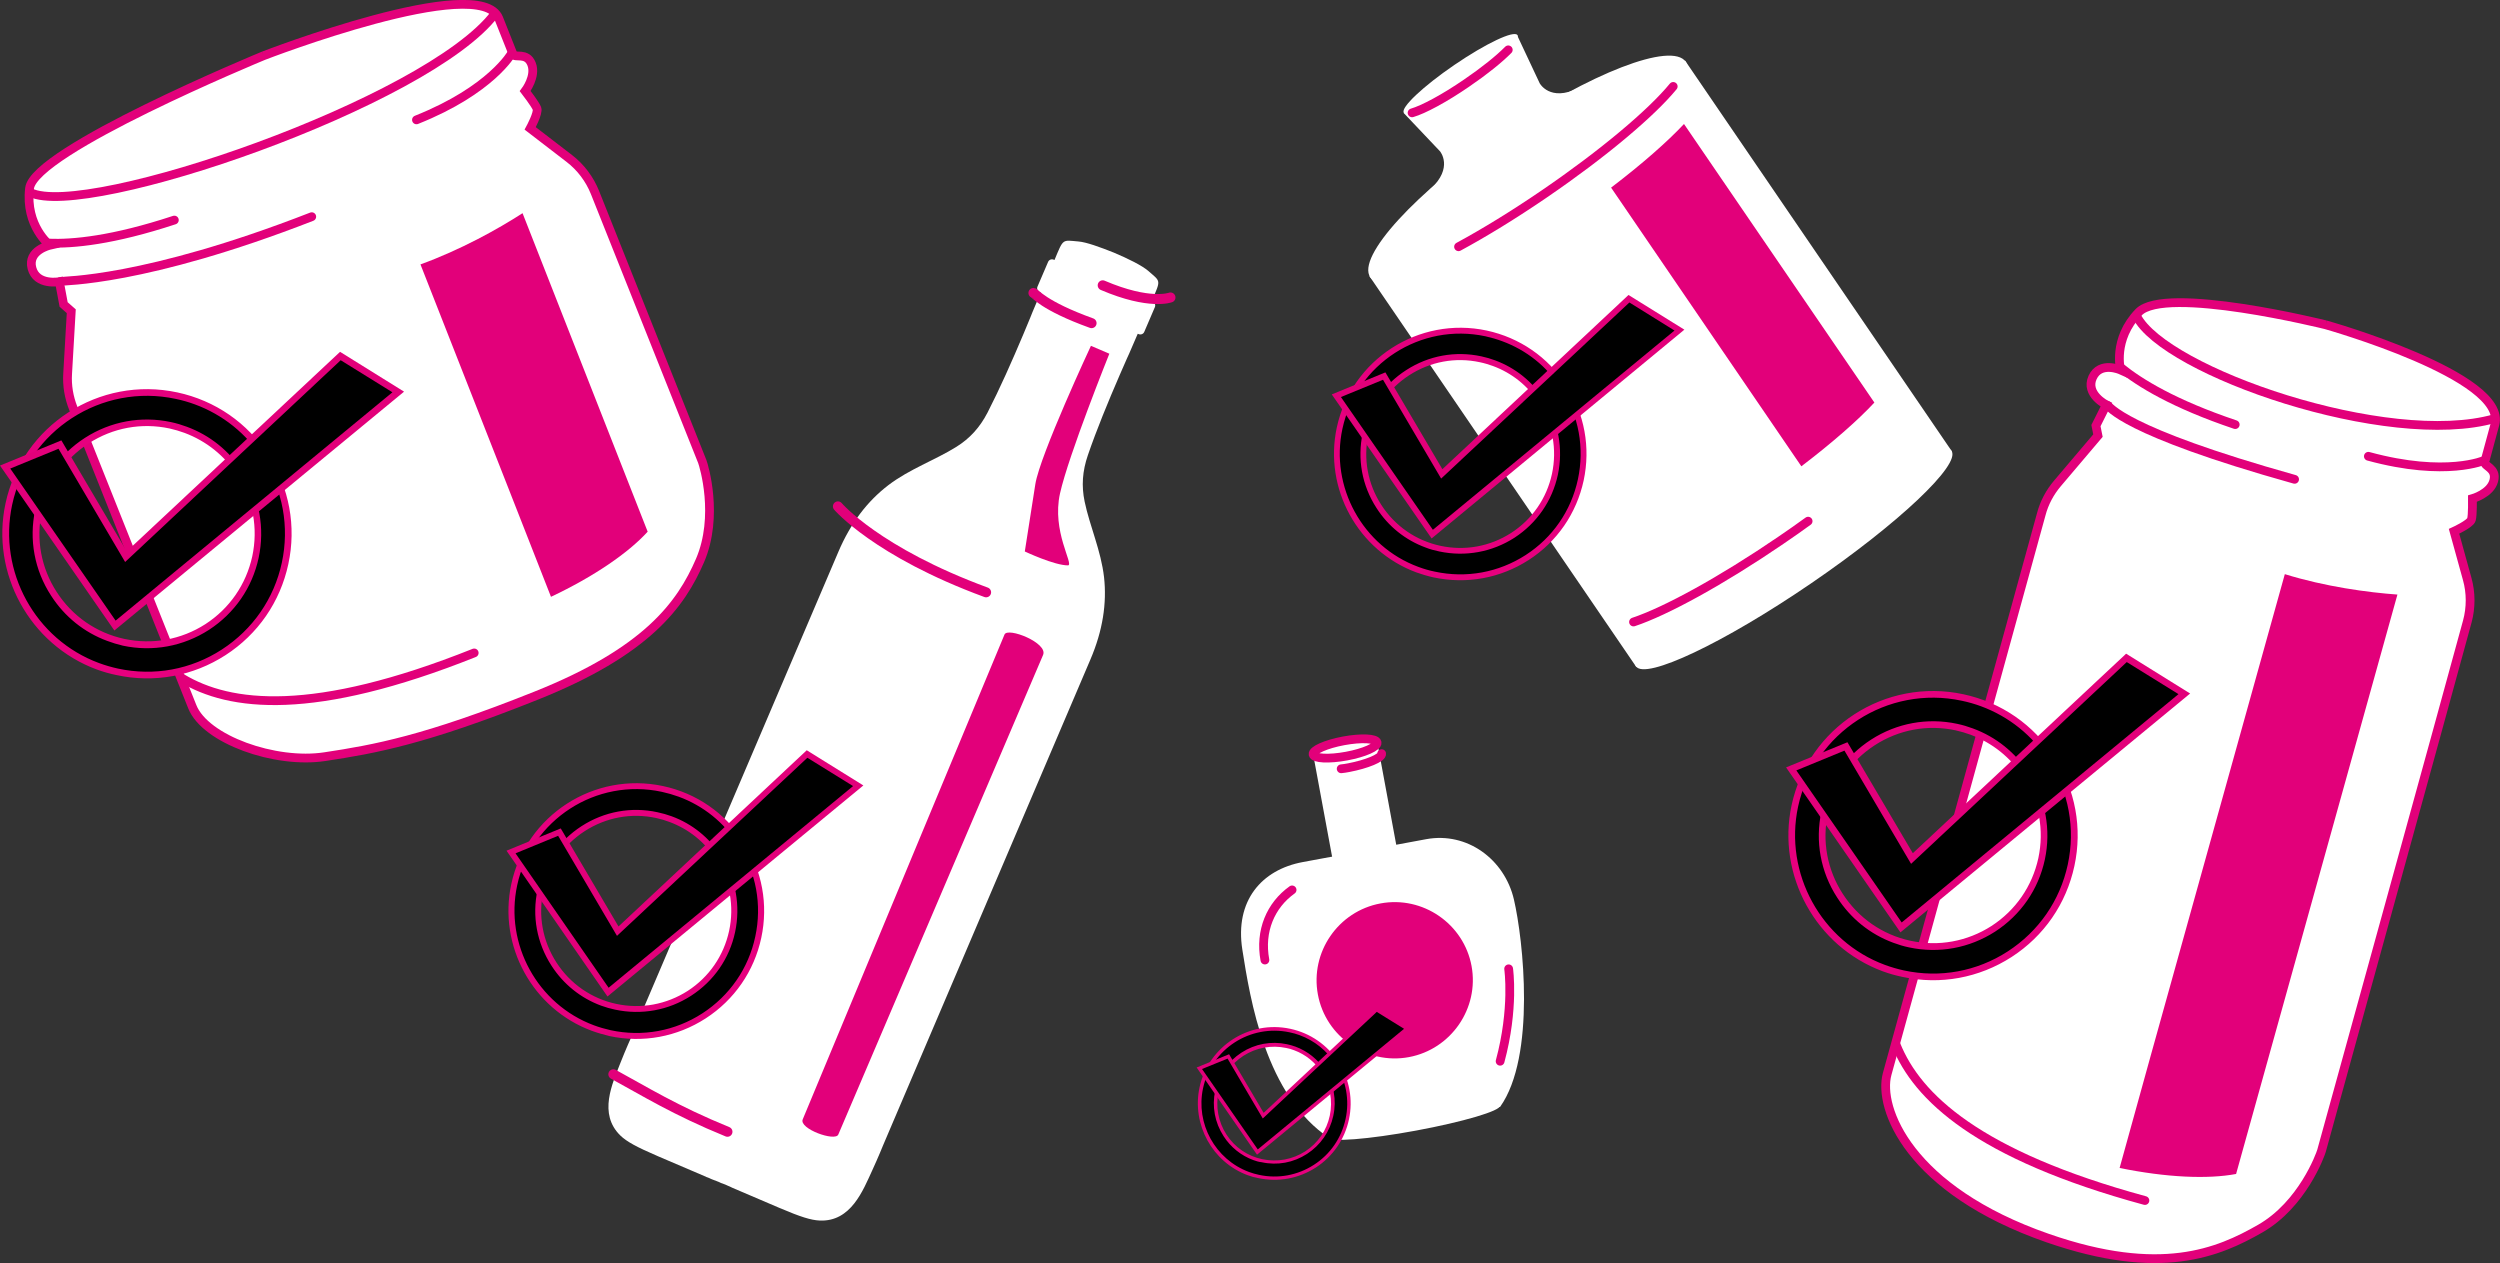
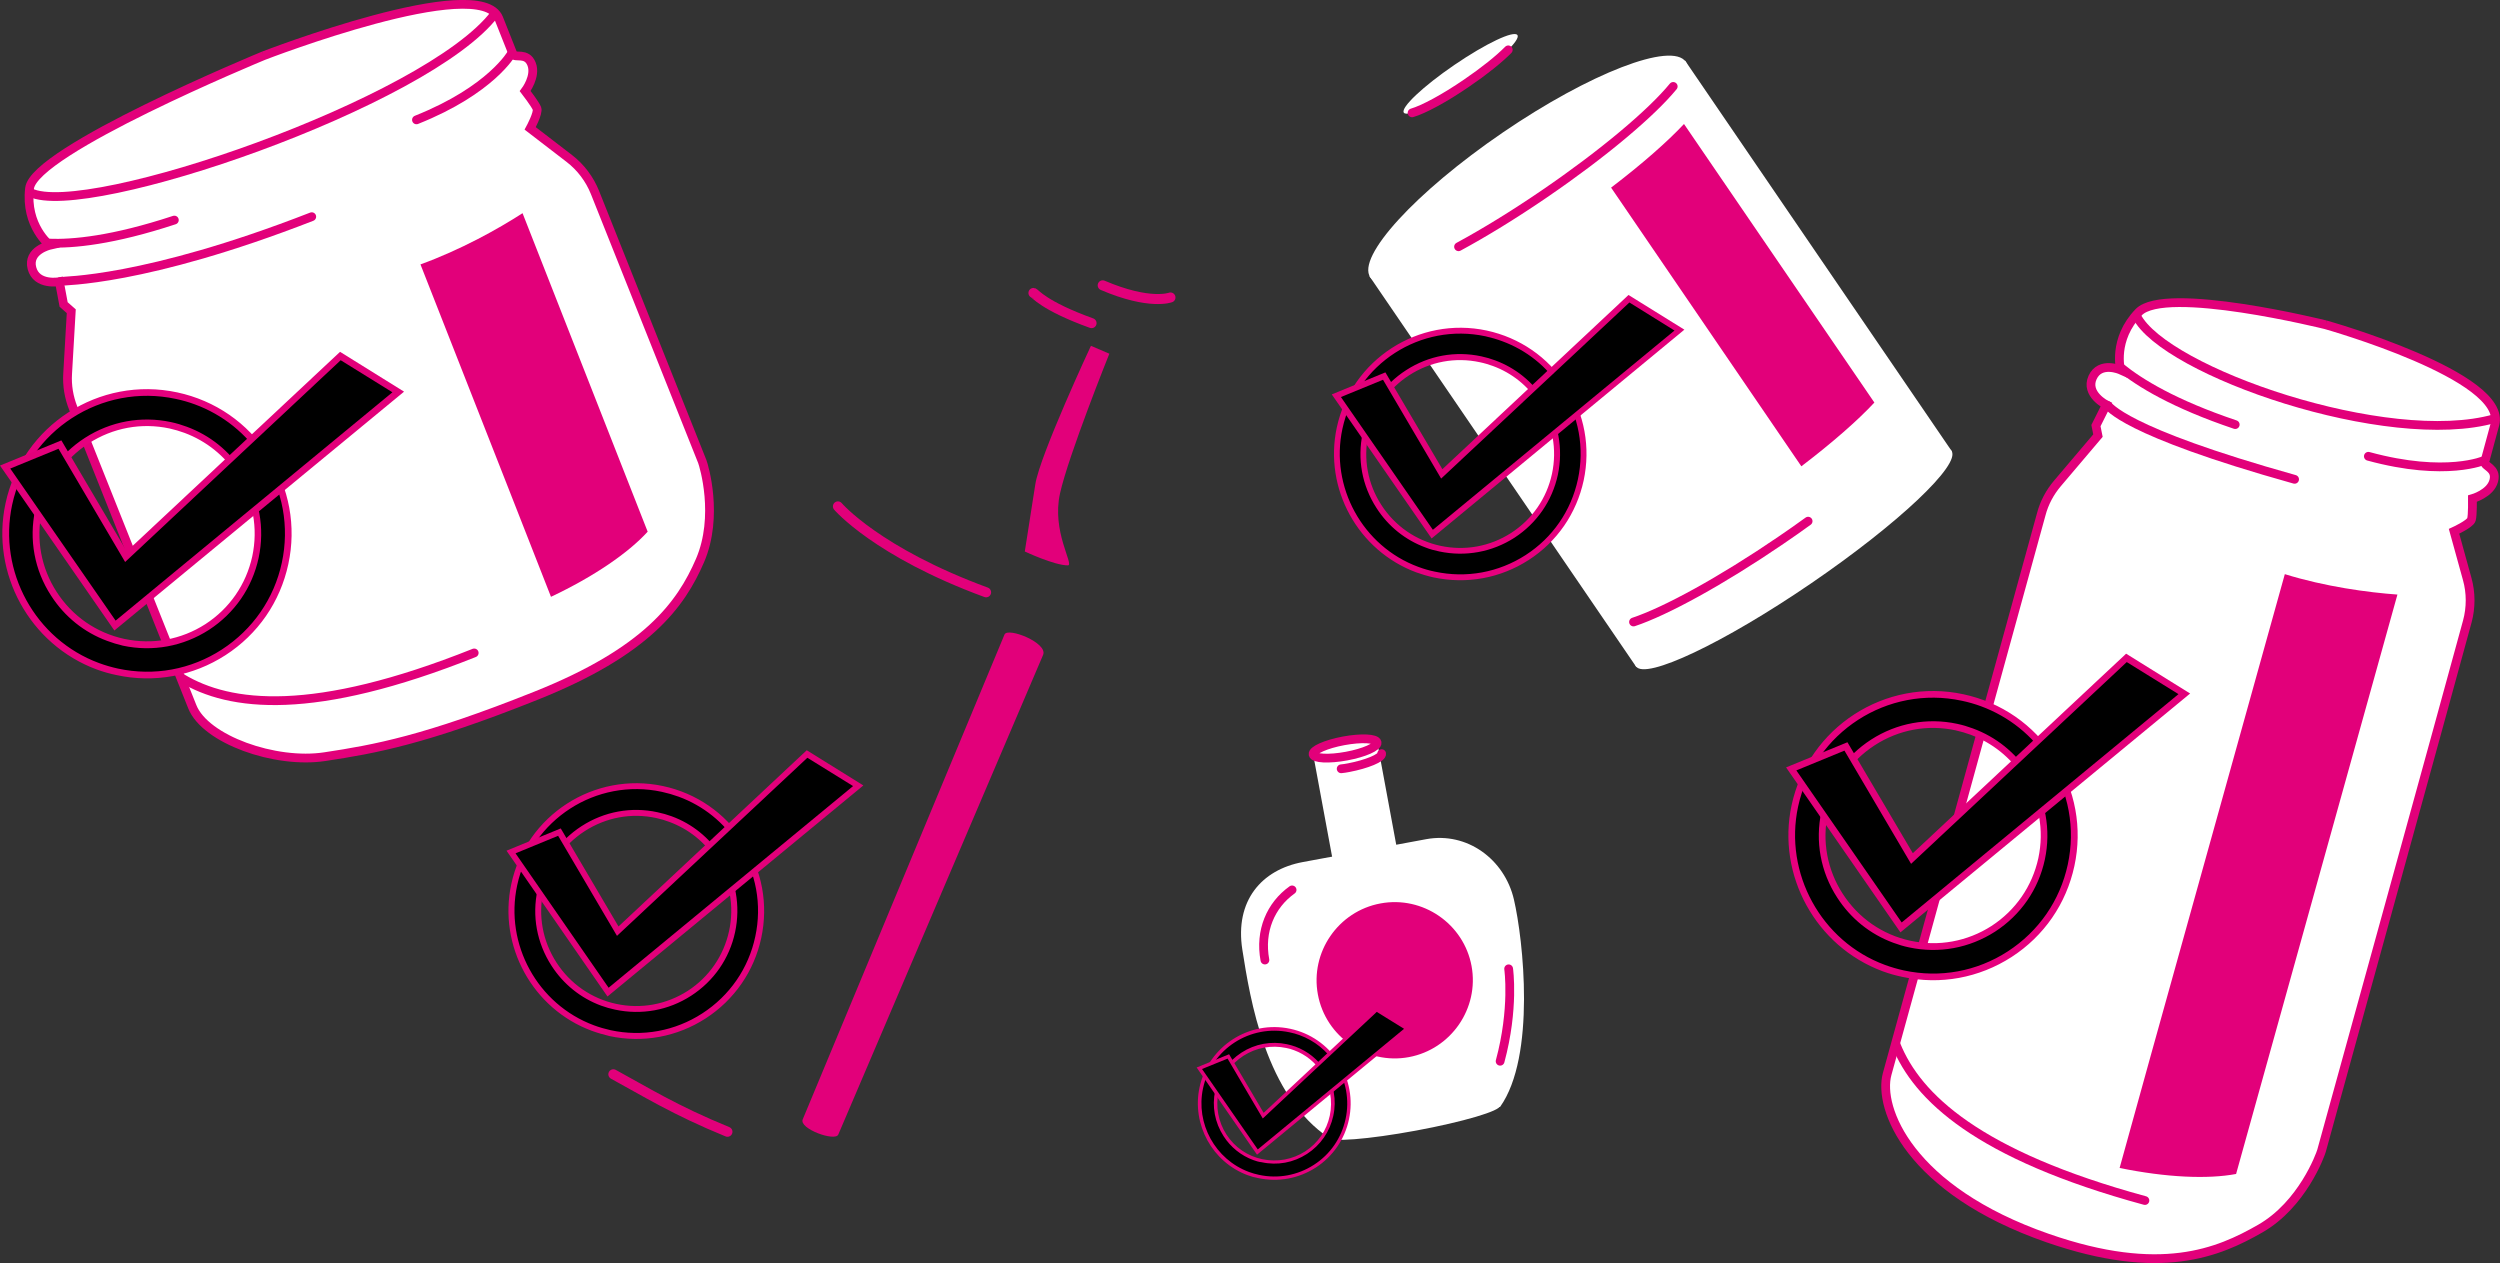
<svg xmlns="http://www.w3.org/2000/svg" version="1.1" x="0px" y="0px" viewBox="0 0 1996 1008.4" style="enable-background:new 0 0 1996 1008.4;" xml:space="preserve">
  <rect x="0" y="0" width="1996" height="1008.4" fill="#333333" stroke="none" />
  <style type="text/css">
	.st0{fill:#FFFFFF;}
	.st1{fill:none;stroke:#E2007A;stroke-width:7;stroke-miterlimit:10;}
	.st2{fill:none;stroke:#E2007A;stroke-width:7;stroke-linecap:round;stroke-miterlimit:10;}
	.st3{fill:#E2007A;}
	.st4{fill:#E6007E;}
	.st5{fill:none;stroke:#E2007A;stroke-width:8;stroke-linecap:round;}
	.st6{fill:#FFFFFF;stroke:#E2007A;stroke-width:7;}
	.st7{fill:none;stroke:#E2007A;stroke-width:7;stroke-linecap:round;}
</style>
  <g id="Parfüm_2">
    <g>
      <g id="Flächen_Weis_00000016052379253757435100000011026394232233995397_">
        <ellipse transform="matrix(0.983 -0.182 0.182 0.983 -90.848 205.673)" class="st0" cx="1074.4" cy="597.5" rx="26" ry="6.2" />
        <rect x="1063.4" y="596.1" transform="matrix(0.983 -0.182 0.182 0.983 -105.404 209.776)" class="st0" width="52.1" height="165.4" />
        <path class="st0" d="M1197.7,883.7l-136,25.2c-51.4-33.9-63.6-111.3-69.8-150.6c-6.2-39.3,15.5-63.9,48.1-70l98.7-18.3     c32.6-6,62.5,16,70,48.1S1226.4,843.4,1197.7,883.7z" />
        <ellipse transform="matrix(0.983 -0.182 0.182 0.983 -144.22 220.713)" class="st0" cx="1129.6" cy="895.6" rx="69.5" ry="7.3" />
      </g>
      <g id="Linien_Magenta_00000105409502230004908400000017439157240109165203_">
        <ellipse transform="matrix(0.983 -0.182 0.182 0.983 -90.878 205.663)" class="st1" cx="1074.3" cy="597.6" rx="26" ry="6.2" />
        <path class="st2" d="M1103.1,601.7c0.6,3.4-12.1,8.5-26.3,11.2c-2,0.4-4,0.7-6,0.9" />
        <path class="st2" d="M1009.9,766.5c-4.3-23.2,4.6-43.8,21.7-56" />
        <path class="st2" d="M1204.5,773.5c0,0,4.6,31.6-6.8,73.8" />
      </g>
      <path class="st3" d="M1124.9,844L1124.9,844c-33.8,6.3-66.5-16.3-72.7-50v0c-6.3-33.8,16.3-66.5,50-72.7h0    c33.8-6.3,66.5,16.3,72.7,50v0C1181.1,805,1158.6,837.7,1124.9,844z" />
    </g>
    <g>
      <path d="M1033.7,837.1c-2.1-0.8-4.3-1.4-6.5-1.9c-25.2-5.4-50.2,10.7-55.6,35.9c-5.4,25.2,10.7,50.2,35.9,55.6    c12.2,2.6,24.7,0.3,35.2-6.4c10.5-6.8,17.7-17.3,20.4-29.5c2.6-12.2,0.3-24.7-6.4-35.2C1051.2,847,1043.1,840.6,1033.7,837.1     M996.7,936.9c-27.3-10.1-43.9-39.1-37.6-68.4c6.9-32.1,38.7-52.7,70.8-45.7c15.6,3.3,28.9,12.6,37.5,25.9    c8.6,13.4,11.6,29.3,8.2,44.9c-3.3,15.6-12.6,28.9-25.9,37.5c-13.4,8.6-29.3,11.6-44.9,8.2C1002.1,938.7,999.3,937.9,996.7,936.9" />
      <g>
        <path class="st4" d="M996.2,938.3c-28.3-10.4-44.8-40.6-38.5-70.1c7.1-32.9,39.6-53.9,72.5-46.8c15.9,3.4,29.6,12.9,38.4,26.5     c8.8,13.7,11.8,30,8.4,45.9c-3.4,15.9-12.9,29.6-26.5,38.4c-13.7,8.8-30,11.8-45.9,8.4C1001.7,940.1,998.9,939.3,996.2,938.3z      M1037.7,826.5c-2.6-1-5.3-1.7-8.1-2.3c-31.4-6.7-62.4,13.3-69.1,44.7c-6,28.1,9.7,56.8,36.7,66.8c2.6,1,5.3,1.7,8,2.3     c15.2,3.3,30.8,0.4,43.8-8c13.1-8.4,22-21.4,25.3-36.6c3.3-15.2,0.4-30.8-8-43.8C1059.4,838.8,1049.4,830.8,1037.7,826.5z      M1000.6,926.2c-9.7-3.6-18-10.2-23.7-19.1c-7-10.8-9.4-23.7-6.7-36.3c2.7-12.6,10.2-23.4,21-30.4c10.8-7,23.7-9.4,36.3-6.7     c2.3,0.5,4.5,1.1,6.7,1.9c9.8,3.6,18,10.2,23.7,19c7,10.8,9.4,23.7,6.6,36.3c-2.7,12.6-10.2,23.4-21,30.4     c-10.8,7-23.7,9.4-36.3,6.6C1005,927.7,1002.8,927,1000.6,926.2z M1033.2,838.5c-2-0.8-4.2-1.4-6.3-1.8     c-11.8-2.5-24-0.3-34.2,6.3c-10.2,6.6-17.2,16.7-19.8,28.6c-2.5,11.8-0.3,24,6.3,34.2c6.6,10.2,16.7,17.2,28.6,19.7     c11.9,2.5,24,0.3,34.2-6.2c10.2-6.6,17.2-16.7,19.7-28.6c2.5-11.9,0.3-24-6.2-34.2C1050.1,848.1,1042.4,841.9,1033.2,838.5z" />
      </g>
      <polygon points="980.7,843.4 957.6,852.9 1003.9,919.8 1123.4,821.2 1099,806 1008.5,890.7   " />
      <g>
        <path class="st3" d="M1003.6,921.9l-48.2-69.6l25.9-10.6l27.6,46.8l90-84.2l27,16.8L1003.6,921.9z M959.7,853.5l44.5,64.2     l116.8-96.3l-21.8-13.5l-91,85.1l-28.1-47.8L959.7,853.5z" />
      </g>
    </g>
  </g>
  <g id="Weinflasche">
    <g>
-       <path class="st0" d="M861.1,192.8c-13.2-1.1-11.9-2.7-19.2,14.8l-0.7-0.3c-1.7-0.7-3.7,0.1-4.4,1.8l-8.5,19.8    c-0.7,1.7,0.1,3.7,1.8,4.4l0.8,0.3c-11.3,26.5-2.1,5.2-13.7,32.9c-9.2,21.8-18.9,43.7-28.7,62.8c-6.2,12-14.2,20.8-25,27.5    c-17,10.6-37.4,17.7-54.3,30.6c-16.6,12.7-30.1,30.2-39.9,53.3c-11.7,27.3-155.1,363.4-155.1,363.4l-10.4,24.4    c0,0-4.2,9.3-8.5,20.2c-6.3,16.3-17.9,40.6,0.1,58c5,4.8,12.7,9,29.6,16.3l37.9,16.2l0,0l0.1,0l0.2,0.1l0.2,0.1l0.1,0.1l0.2,0.1    l0.3,0.1l0.4,0.2l0.3,0.1l0.1,0l0.5,0.2l0.5,0.2l0,0l0.5,0.2l0.6,0.3l0,0l0.7,0.3l0.4,0.2l0.3,0.1l0.7,0.3l0.1,0l0.7,0.3l0.3,0.1    l0.5,0.2l0.6,0.2l0.3,0.1l0.7,0.3l0.2,0.1l0.8,0.3l0.1,0l0.8,0.4l0.1,0l0.8,0.4l0.2,0.1l0.7,0.3l0.3,0.1l0.6,0.2l0.5,0.2l0.3,0.1    l0.7,0.3l0.1,0l0.7,0.3l0.3,0.1l0.4,0.2l0.7,0.3l0,0l0.6,0.3l0.5,0.2l0,0l0.5,0.2l0.5,0.2l0.1,0.1l0.3,0.1l0.4,0.2l0.3,0.1    l0.2,0.1l0.1,0.1l0.2,0.1l0.1,0.1l0.1,0l0,0l37.9,16.2c16.9,7.2,25.2,9.8,32.2,10.1c25,1.1,34.6-24.2,41.9-40    c4.9-10.6,8.7-20.1,8.7-20.1l10.4-24.4c0,0,143.5-336.1,155.1-363.4c9.9-23.1,13.2-45,10.9-65.7c-2.4-21.2-11.4-40.8-15.5-60.4    c-2.6-12.5-1.8-24.3,2.6-37.1c7-20.4,16.1-42.5,25.5-64.2c12-27.6,3-6.2,14.3-32.7l0.8,0.3c1.7,0.7,3.7-0.1,4.4-1.8l8.5-19.8    c0.7-1.7-0.1-3.7-1.8-4.4l-0.8-0.3c7.6-17.4,7.3-15.4-2.6-24.1c-4.9-4.3-16.2-9.9-27.6-14.7C878.3,197.3,867.3,193.3,861.1,192.8" />
      <g id="Flächen_00000117648529038488282890000002058153367261340605_">
        <path class="st3" d="M802,506.6c-2.6,6.1-157.9,379.6-161.1,387.1c-3.2,7.5,26,18,28.4,12.1c2.5-5.8,159.4-373.3,163.5-382.9     C836.9,513.3,804.6,500.5,802,506.6" />
        <path class="st3" d="M846.3,394c6.7-30.3,39.4-111.6,39.4-111.6l-14.7-6.3c0,0-40.7,87.2-44.4,110.5l-8.4,53.7     c0,0,23.7,11.2,34.6,11.1C857.4,450.4,839.6,424.3,846.3,394z" />
      </g>
      <g id="Linien_00000043453174854148630580000011529076933538225033_">
        <path class="st5" d="M825.1,233.9c1.2,0.1,7.6,10.1,46.4,24.1" />
        <path class="st5" d="M934.5,237.5c0,0-16.5,6.4-54.1-9.7" />
        <path class="st5" d="M489.7,857.7c24.3,13.2,49.4,28.9,91.1,45.9" />
        <path class="st5" d="M669,404.3c0,0,31,36.5,118.3,68.6" />
      </g>
    </g>
    <g>
      <path d="M535.3,653.9c-3.5-1.3-7.1-2.3-10.8-3.1c-42.2-9.1-83.9,17.9-93,60.1c-9.1,42.2,17.9,83.9,60.1,93    c20.4,4.4,41.4,0.6,58.9-10.8c17.6-11.3,29.6-28.8,34-49.3c4.4-20.4,0.6-41.4-10.8-58.9C564.4,670.5,551,659.8,535.3,653.9     M473.4,820.8c-45.7-16.9-73.4-65.4-62.8-114.4c11.5-53.7,64.6-88,118.4-76.5c26,5.6,48.3,21,62.8,43.3c14.4,22.4,19.3,49,13.7,75    c-5.6,26-21,48.3-43.3,62.8c-22.4,14.4-49,19.3-75,13.7C482.3,823.7,477.8,822.4,473.4,820.8" />
      <g>
        <path class="st4" d="M472.5,823c-47.3-17.5-74.9-67.8-64.3-117.1c11.8-55,66.2-90.1,121.2-78.3c26.6,5.7,49.5,21.5,64.3,44.4     c14.8,22.9,19.8,50.2,14.1,76.8c-5.7,26.6-21.5,49.5-44.4,64.3c-22.9,14.8-50.2,19.8-76.8,14.1C481.8,826,477.1,824.7,472.5,823z      M541.9,636.1c-4.4-1.6-8.9-2.9-13.5-3.9c-52.4-11.3-104.3,22.2-115.5,74.7c-10.1,47,16.3,95,61.3,111.7     c4.3,1.6,8.8,2.9,13.3,3.9c25.4,5.5,51.4,0.7,73.2-13.4c21.8-14.1,36.9-35.9,42.3-61.3c5.5-25.4,0.7-51.4-13.4-73.2     C578.2,656.7,561.5,643.3,541.9,636.1z M479.9,802.9c-16.2-6-30-17-39.6-31.9c-11.7-18.1-15.7-39.7-11.1-60.7     c4.5-21,17-39,35.1-50.7c18.1-11.7,39.7-15.7,60.7-11.1c3.8,0.8,7.6,1.9,11.2,3.2c16.4,6,30.1,17.1,39.6,31.8     c11.7,18.1,15.6,39.6,11.1,60.7c-4.5,21.1-17,39.1-35.1,50.8c-18.1,11.7-39.7,15.6-60.7,11.1     C487.2,805.3,483.5,804.2,479.9,802.9z M534.4,656.2c-3.4-1.3-6.9-2.3-10.5-3.1c-19.8-4.3-40.1-0.5-57.1,10.5     c-17,11-28.8,28-33,47.8c-4.3,19.8-0.5,40.1,10.5,57.1c11,17,28,28.8,47.7,33c19.8,4.3,40.1,0.5,57.1-10.4c17-11,28.7-28,33-47.8     c4.3-19.8,0.6-40.1-10.4-57.1C562.7,672.2,549.8,661.9,534.4,656.2z" />
      </g>
      <polygon points="446.6,664.4 408,680.3 485.4,792.1 685.2,627.3 644.4,601.9 493.1,743.5   " />
      <g>
        <path class="st3" d="M485,795.6l-80.6-116.4l43.3-17.8l46.1,78.3L644.1,599l45.2,28.1L485,795.6z M411.6,681.3l74.3,107.3     l195.2-161l-36.5-22.6L492.6,747.2l-47-79.9L411.6,681.3z" />
      </g>
    </g>
  </g>
  <g id="Marmeladenglas">
    <g>
      <path class="st6" d="M210.4,44.5C207,45.9,27.3,120.2,23.6,150.3c-3.6,30.1,16.2,45.5,16.2,45.5s-18,4.1-14.3,18.3    c3.7,14.2,21.9,10.8,21.9,10.8l3.4,18.2l6.1,5.4L54,298.4c-0.6,9.4,1,18.8,4.5,27.6c19.4,48.8,86.1,215.9,95,238.2    c10.4,26.2,66.3,46,105.9,39.9c39.7-6,79.8-13.2,168.4-48.6c88.6-35.3,115.8-72.6,131.1-108c15.2-35.4,3.1-75.6,1.8-79    c-1.1-2.8-64.8-162.6-85.7-214.9c-4.3-10.7-11.4-20.1-20.5-27.1l-31.2-24c0,0,6.8-12.5,5.4-15.9c-1.3-3.4-9.4-13.9-9.4-13.9    s9-11.8,5.1-21.6c-3.9-9.8-13.5-4.4-14.8-7.8c-1.3-3.4-5.4-13.5-11.4-28.7C383.2-22.4,210.4,44.5,210.4,44.5" />
      <g>
        <path class="st7" d="M248.9,173c-134.2,52.3-198.9,51-200.6,51.7" />
        <path class="st7" d="M38.7,194.1c19.4,0.8,51.4-2.2,100.5-18.4" />
        <path class="st7" d="M408.7,42.3c0,0-16.2,29.5-76.2,53.4" />
        <path class="st7" d="M145.2,541.4c38.3,23.1,104.9,31.2,233.4-20.1" />
        <path class="st7" d="M395,11.1C341.6,81.7,68.5,175.6,24.2,153.7" />
      </g>
      <path class="st3" d="M335.7,211.1l70.4,179.2l33.8,86.2c34.3-16.2,61.7-35,77.2-52l-19.1-48.6l-80.8-205.7    C397.6,182.9,367.5,199.6,335.7,211.1z" />
    </g>
    <g>
      <path d="M148.2,343.1c-4-1.5-8.1-2.7-12.3-3.6c-47.7-10.3-94.9,20.2-105.2,68c-10.3,47.8,20.3,95,68,105.2    c23.1,5,46.8,0.6,66.7-12.2c19.9-12.8,33.6-32.7,38.5-55.8c5-23.1,0.6-46.8-12.2-66.7C181.2,361.8,166.1,349.7,148.2,343.1     M78.2,531.9c-51.8-19.1-83-74-71.1-129.5c13.1-60.8,73.2-99.6,134-86.6c29.5,6.3,54.7,23.8,71,49.1    c16.4,25.3,21.9,55.5,15.5,84.9c-6.3,29.5-23.8,54.7-49.1,71c-25.3,16.4-55.5,21.9-84.9,15.5C88.3,535.3,83.1,533.8,78.2,531.9" />
      <g>
        <path class="st4" d="M77.2,534.5C23.7,514.7-7.6,457.7,4.4,401.9c13.4-62.3,74.9-102,137.2-88.6c30.2,6.5,56,24.3,72.7,50.2     c16.7,25.9,22.4,56.8,15.9,86.9c-6.5,30.2-24.3,56-50.2,72.7c-25.9,16.7-56.8,22.4-86.9,15.9C87.7,537.9,82.4,536.4,77.2,534.5z      M155.7,322.9c-4.9-1.8-10-3.3-15.3-4.4C81.1,305.7,22.4,343.7,9.7,403c-11.4,53.2,18.4,107.6,69.4,126.4     c4.9,1.8,10,3.3,15.1,4.4c28.8,6.2,58.2,0.8,82.9-15.2c24.7-16,41.7-40.6,47.9-69.3c6.2-28.8,0.8-58.2-15.2-82.9     C196.8,346.2,177.9,331.1,155.7,322.9z M85.6,511.7c-18.4-6.8-34-19.3-44.8-36.1C27.5,455.2,23,430.8,28.1,407     c5.1-23.8,19.2-44.2,39.7-57.4c20.5-13.2,44.9-17.7,68.7-12.6c4.3,0.9,8.6,2.2,12.6,3.7c18.5,6.8,34,19.3,44.8,36     c13.2,20.5,17.7,44.9,12.6,68.7c-5.1,23.8-19.2,44.2-39.7,57.5c-20.5,13.2-44.9,17.7-68.7,12.6C93.8,514.5,89.6,513.2,85.6,511.7     z M147.3,345.6c-3.8-1.4-7.9-2.6-11.9-3.5c-22.4-4.8-45.3-0.6-64.6,11.9c-19.3,12.5-32.6,31.7-37.4,54.1     c-4.8,22.4-0.6,45.3,11.9,64.6c12.5,19.3,31.7,32.6,54,37.4c22.4,4.8,45.4,0.6,64.7-11.8c19.3-12.5,32.5-31.7,37.4-54.1     c4.8-22.4,0.6-45.4-11.8-64.7C179.3,363.8,164.7,352.1,147.3,345.6z" />
      </g>
      <polygon points="47.8,355 4.1,372.9 91.8,499.5 318,313 271.8,284.3 100.5,444.5   " />
      <g>
        <path class="st3" d="M91.3,503.4L0,371.7l49-20.1l52.2,88.6l170.3-159.3l51.1,31.8L91.3,503.4z M8.2,374.1l84.1,121.4l221-182.3     l-41.3-25.6L99.9,448.7l-53.2-90.4L8.2,374.1z" />
      </g>
    </g>
  </g>
  <g id="Smoothie">
    <g>
      <path class="st6" d="M1856.8,259.3c0,0-128.3-31.9-149.3-10c-21,21.9-14.4,46.1-14.4,46.1s-16.3-7.3-22.4,6    c-6,13.3,11,21.8,11,21.8l-8.3,16.6l1.6,8l-32.3,38.1c-6.1,7.2-10.6,15.6-13,24.8c-13.8,50.6-116.7,423.6-123,446.8    c-7.4,27.2,17.6,92.6,128.2,131c90.1,31.3,136.2,11.6,169.7-7.6c33.5-19.2,47.9-58.6,48.9-62.1c0.8-2.9,101.7-368.2,116.4-422.6    c3-11.1,3-22.9-0.1-34l-10.5-38c0,0,12.9-5.9,13.9-9.4c1-3.5,0.8-16.7,0.8-16.7s14.3-4,17-14.2c2.8-10.2-8.1-11.6-7.2-15.1    c1-3.5,3.8-14,8.1-29.8C2002.4,300.3,1856.8,259.3,1856.8,259.3" />
      <g>
        <path class="st7" d="M1832,382.7c-138.7-38.8-147.8-58.7-149.5-59.2" />
        <path class="st7" d="M1693.2,293.4c15.1,12.3,42.4,29.1,91.4,45.6" />
        <path class="st7" d="M1983.9,367.4c0,0-30.7,13.9-93-3.1" />
        <path class="st7" d="M1513.9,834.3c16.7,41.5,65.1,87.9,198.6,124.2" />
        <path class="st7" d="M1991.7,334.2c-85.1,24.3-263.6-37.7-285.8-81.8" />
      </g>
      <path class="st3" d="M1824.2,458.4l-107.2,384.9l-24.7,89.2c37.1,7.6,70.3,9.1,93,4.8l14-50.3l114.8-412.3    C1890.5,473,1856.4,468.4,1824.2,458.4z" />
    </g>
    <g>
      <path d="M1574.2,584.1c-4-1.5-8.1-2.7-12.3-3.6c-47.7-10.3-94.9,20.2-105.2,68c-10.3,47.8,20.3,95,68,105.2    c23.1,5,46.8,0.6,66.7-12.2c19.9-12.8,33.6-32.7,38.5-55.8c5-23.1,0.6-46.8-12.2-66.7C1607.2,602.8,1592.1,590.7,1574.2,584.1     M1504.2,772.9c-51.8-19.1-83-74-71.1-129.5c13.1-60.8,73.2-99.6,134-86.6c29.5,6.3,54.7,23.8,71,49.1    c16.4,25.3,21.9,55.5,15.5,84.9c-6.3,29.5-23.8,54.7-49.1,71c-25.3,16.4-55.5,21.9-84.9,15.5    C1514.3,776.3,1509.1,774.8,1504.2,772.9" />
      <g>
        <path class="st4" d="M1503.2,775.5c-53.5-19.8-84.8-76.8-72.8-132.6c13.4-62.3,74.9-102,137.2-88.6c30.2,6.5,56,24.3,72.7,50.2     c16.7,25.9,22.4,56.8,15.9,86.9c-6.5,30.2-24.3,56-50.2,72.7c-25.9,16.7-56.8,22.4-86.9,15.9     C1513.7,778.9,1508.4,777.4,1503.2,775.5z M1581.7,563.9c-4.9-1.8-10-3.3-15.3-4.4c-59.4-12.8-118,25.2-130.8,84.5     c-11.4,53.2,18.4,107.6,69.4,126.4c4.9,1.8,10,3.3,15.1,4.4c28.8,6.2,58.2,0.8,82.9-15.2c24.7-16,41.7-40.6,47.9-69.3     c6.2-28.8,0.8-58.2-15.2-82.9C1622.8,587.2,1603.9,572.1,1581.7,563.9z M1511.6,752.7c-18.4-6.8-34-19.3-44.8-36.1     c-13.3-20.5-17.7-44.9-12.6-68.7c5.1-23.8,19.2-44.2,39.7-57.4c20.5-13.2,44.9-17.7,68.7-12.6c4.3,0.9,8.6,2.2,12.6,3.7     c18.5,6.8,34,19.3,44.8,36c13.2,20.5,17.7,44.9,12.6,68.7c-5.1,23.8-19.2,44.2-39.7,57.5c-20.5,13.2-44.9,17.7-68.7,12.6     C1519.8,755.5,1515.6,754.2,1511.6,752.7z M1573.3,586.6c-3.8-1.4-7.9-2.6-11.9-3.5c-22.4-4.8-45.3-0.6-64.6,11.9     c-19.3,12.5-32.6,31.7-37.4,54.1c-4.8,22.4-0.6,45.3,11.9,64.6c12.5,19.3,31.7,32.6,54,37.4c22.4,4.8,45.4,0.6,64.7-11.8     c19.3-12.5,32.5-31.7,37.4-54.1c4.8-22.4,0.6-45.4-11.8-64.7C1605.3,604.8,1590.7,593.1,1573.3,586.6z" />
      </g>
      <polygon points="1473.8,596 1430.1,613.9 1517.8,740.5 1744,554 1697.8,525.3 1526.5,685.5   " />
      <g>
        <path class="st3" d="M1517.3,744.4L1426,612.7l49-20.1l52.2,88.6l170.3-159.3l51.1,31.8L1517.3,744.4z M1434.2,615.1l84.1,121.4     l221-182.3l-41.3-25.6l-172.2,161.1l-53.2-90.4L1434.2,615.1z" />
      </g>
    </g>
  </g>
  <g id="Parfüm_1">
    <g>
      <g id="Fkächen_00000147217129875033251340000012051528779021612207_">
        <ellipse transform="matrix(0.826 -0.564 0.564 0.826 169.712 667.779)" class="st0" cx="1166" cy="59.1" rx="54.9" ry="8.7" />
        <ellipse transform="matrix(0.826 -0.564 0.564 0.826 136.019 711.44)" class="st0" cx="1219.8" cy="135.5" rx="152.5" ry="35.8" />
        <ellipse transform="matrix(0.826 -0.564 0.564 0.826 -2.211 885.137)" class="st0" cx="1431.9" cy="446.1" rx="152.5" ry="24.1" />
        <rect x="1173.1" y="101.6" transform="matrix(0.826 -0.564 0.564 0.826 67.035 798.123)" class="st0" width="305.1" height="377.9" />
-         <path class="st0" d="M1147.4,177.6c0,0-23.9-9.6-5.3-26.7c18.6-17.1,7.6-30.1,7.6-30.1l-29.1-30.7l90.7-61.9l18,38.3     c0,0,8.1,15,30.8,3.9c22.7-11.2,23,14.6,23,14.6L1147.4,177.6z" />
      </g>
      <g id="Linien_00000170271563703526038720000008929497443478556311_">
        <path class="st2" d="M1204.2,39.8c-7.2,7.3-19.1,16.9-33.2,26.5c-17.9,12.3-34.6,21.2-43.6,23.8" />
        <path class="st2" d="M1443.6,416.1c-7,5.1-14.3,10.2-21.8,15.3c-47.6,32.5-92,56.7-117.6,65.2" />
        <path class="st2" d="M1335.9,69c-17.3,21.1-55.6,53.5-102.9,85.8c-24.3,16.6-47.8,31-68.5,42.2" />
      </g>
      <g>
        <path class="st3" d="M1344.5,99c-13.2,14.1-33.4,31.9-58.2,50.8l151.9,222.5c24.8-18.9,45.1-36.7,58.3-50.9L1344.5,99z" />
      </g>
    </g>
    <g>
      <path d="M1192.7,290c-3.5-1.3-7-2.3-10.7-3.1c-41.7-9-82.9,17.7-91.8,59.3c-9,41.7,17.7,82.9,59.3,91.8    c20.2,4.3,40.9,0.6,58.2-10.6c17.3-11.2,29.3-28.5,33.6-48.7c4.3-20.2,0.6-40.9-10.6-58.2C1221.6,306.3,1208.3,295.7,1192.7,290     M1131.6,454.8c-45.2-16.7-72.5-64.6-62.1-113c11.4-53.1,63.9-87,117-75.6c25.7,5.5,47.7,20.7,62,42.8    c14.3,22.1,19.1,48.4,13.6,74.1c-5.5,25.7-20.7,47.7-42.8,62c-22.1,14.3-48.4,19.1-74.1,13.6    C1140.4,457.7,1135.9,456.4,1131.6,454.8" />
      <g>
        <path class="st4" d="M1130.8,457c-46.7-17.3-74-67-63.5-115.7c11.7-54.3,65.4-89,119.7-77.4c26.3,5.7,48.9,21.2,63.5,43.8     c14.6,22.6,19.5,49.6,13.9,75.9c-5.7,26.3-21.2,48.9-43.9,63.5c-22.6,14.6-49.6,19.5-75.9,13.9     C1139.9,460,1135.3,458.6,1130.8,457z M1199.3,272.4c-4.3-1.6-8.8-2.9-13.3-3.9c-51.8-11.1-103,22-114.2,73.8     c-10,46.4,16.1,93.9,60.6,110.3c4.3,1.6,8.7,2.9,13.2,3.8c25.1,5.4,50.8,0.7,72.4-13.2c21.6-13.9,36.4-35.4,41.8-60.5     c5.4-25.1,0.7-50.8-13.2-72.4C1235.1,292.6,1218.7,279.5,1199.3,272.4z M1138.1,437.1c-16-5.9-29.7-16.8-39.1-31.5     c-11.6-17.9-15.5-39.2-11-60c4.5-20.8,16.8-38.6,34.7-50.1c17.9-11.6,39.2-15.5,60-11c3.8,0.8,7.5,1.9,11,3.2     c16.2,6,29.7,16.9,39.1,31.4c11.5,17.9,15.4,39.2,11,60c-4.5,20.8-16.8,38.6-34.6,50.2c-17.9,11.5-39.2,15.4-60,11     C1145.3,439.5,1141.6,438.5,1138.1,437.1z M1191.9,292.2c-3.4-1.2-6.9-2.3-10.4-3c-19.5-4.2-39.6-0.5-56.4,10.4     c-16.8,10.9-28.4,27.6-32.6,47.2c-4.2,19.5-0.5,39.6,10.4,56.4c10.9,16.8,27.6,28.4,47.2,32.6c19.6,4.2,39.6,0.5,56.4-10.3     c16.8-10.9,28.4-27.6,32.6-47.2c4.2-19.6,0.5-39.6-10.3-56.4C1219.9,308,1207.1,297.8,1191.9,292.2z" />
      </g>
      <polygon points="1105.1,300.3 1067,316 1143.5,426.5 1340.9,263.6 1300.6,238.6 1151.1,378.4   " />
      <g>
        <path class="st3" d="M1143,429.9l-79.7-115l42.8-17.6l45.5,77.3l148.6-139.1l44.6,27.7L1143,429.9z M1070.6,317l73.4,106     l192.9-159.1l-36-22.4l-150.3,140.6l-46.4-78.9L1070.6,317z" />
      </g>
    </g>
  </g>
</svg>